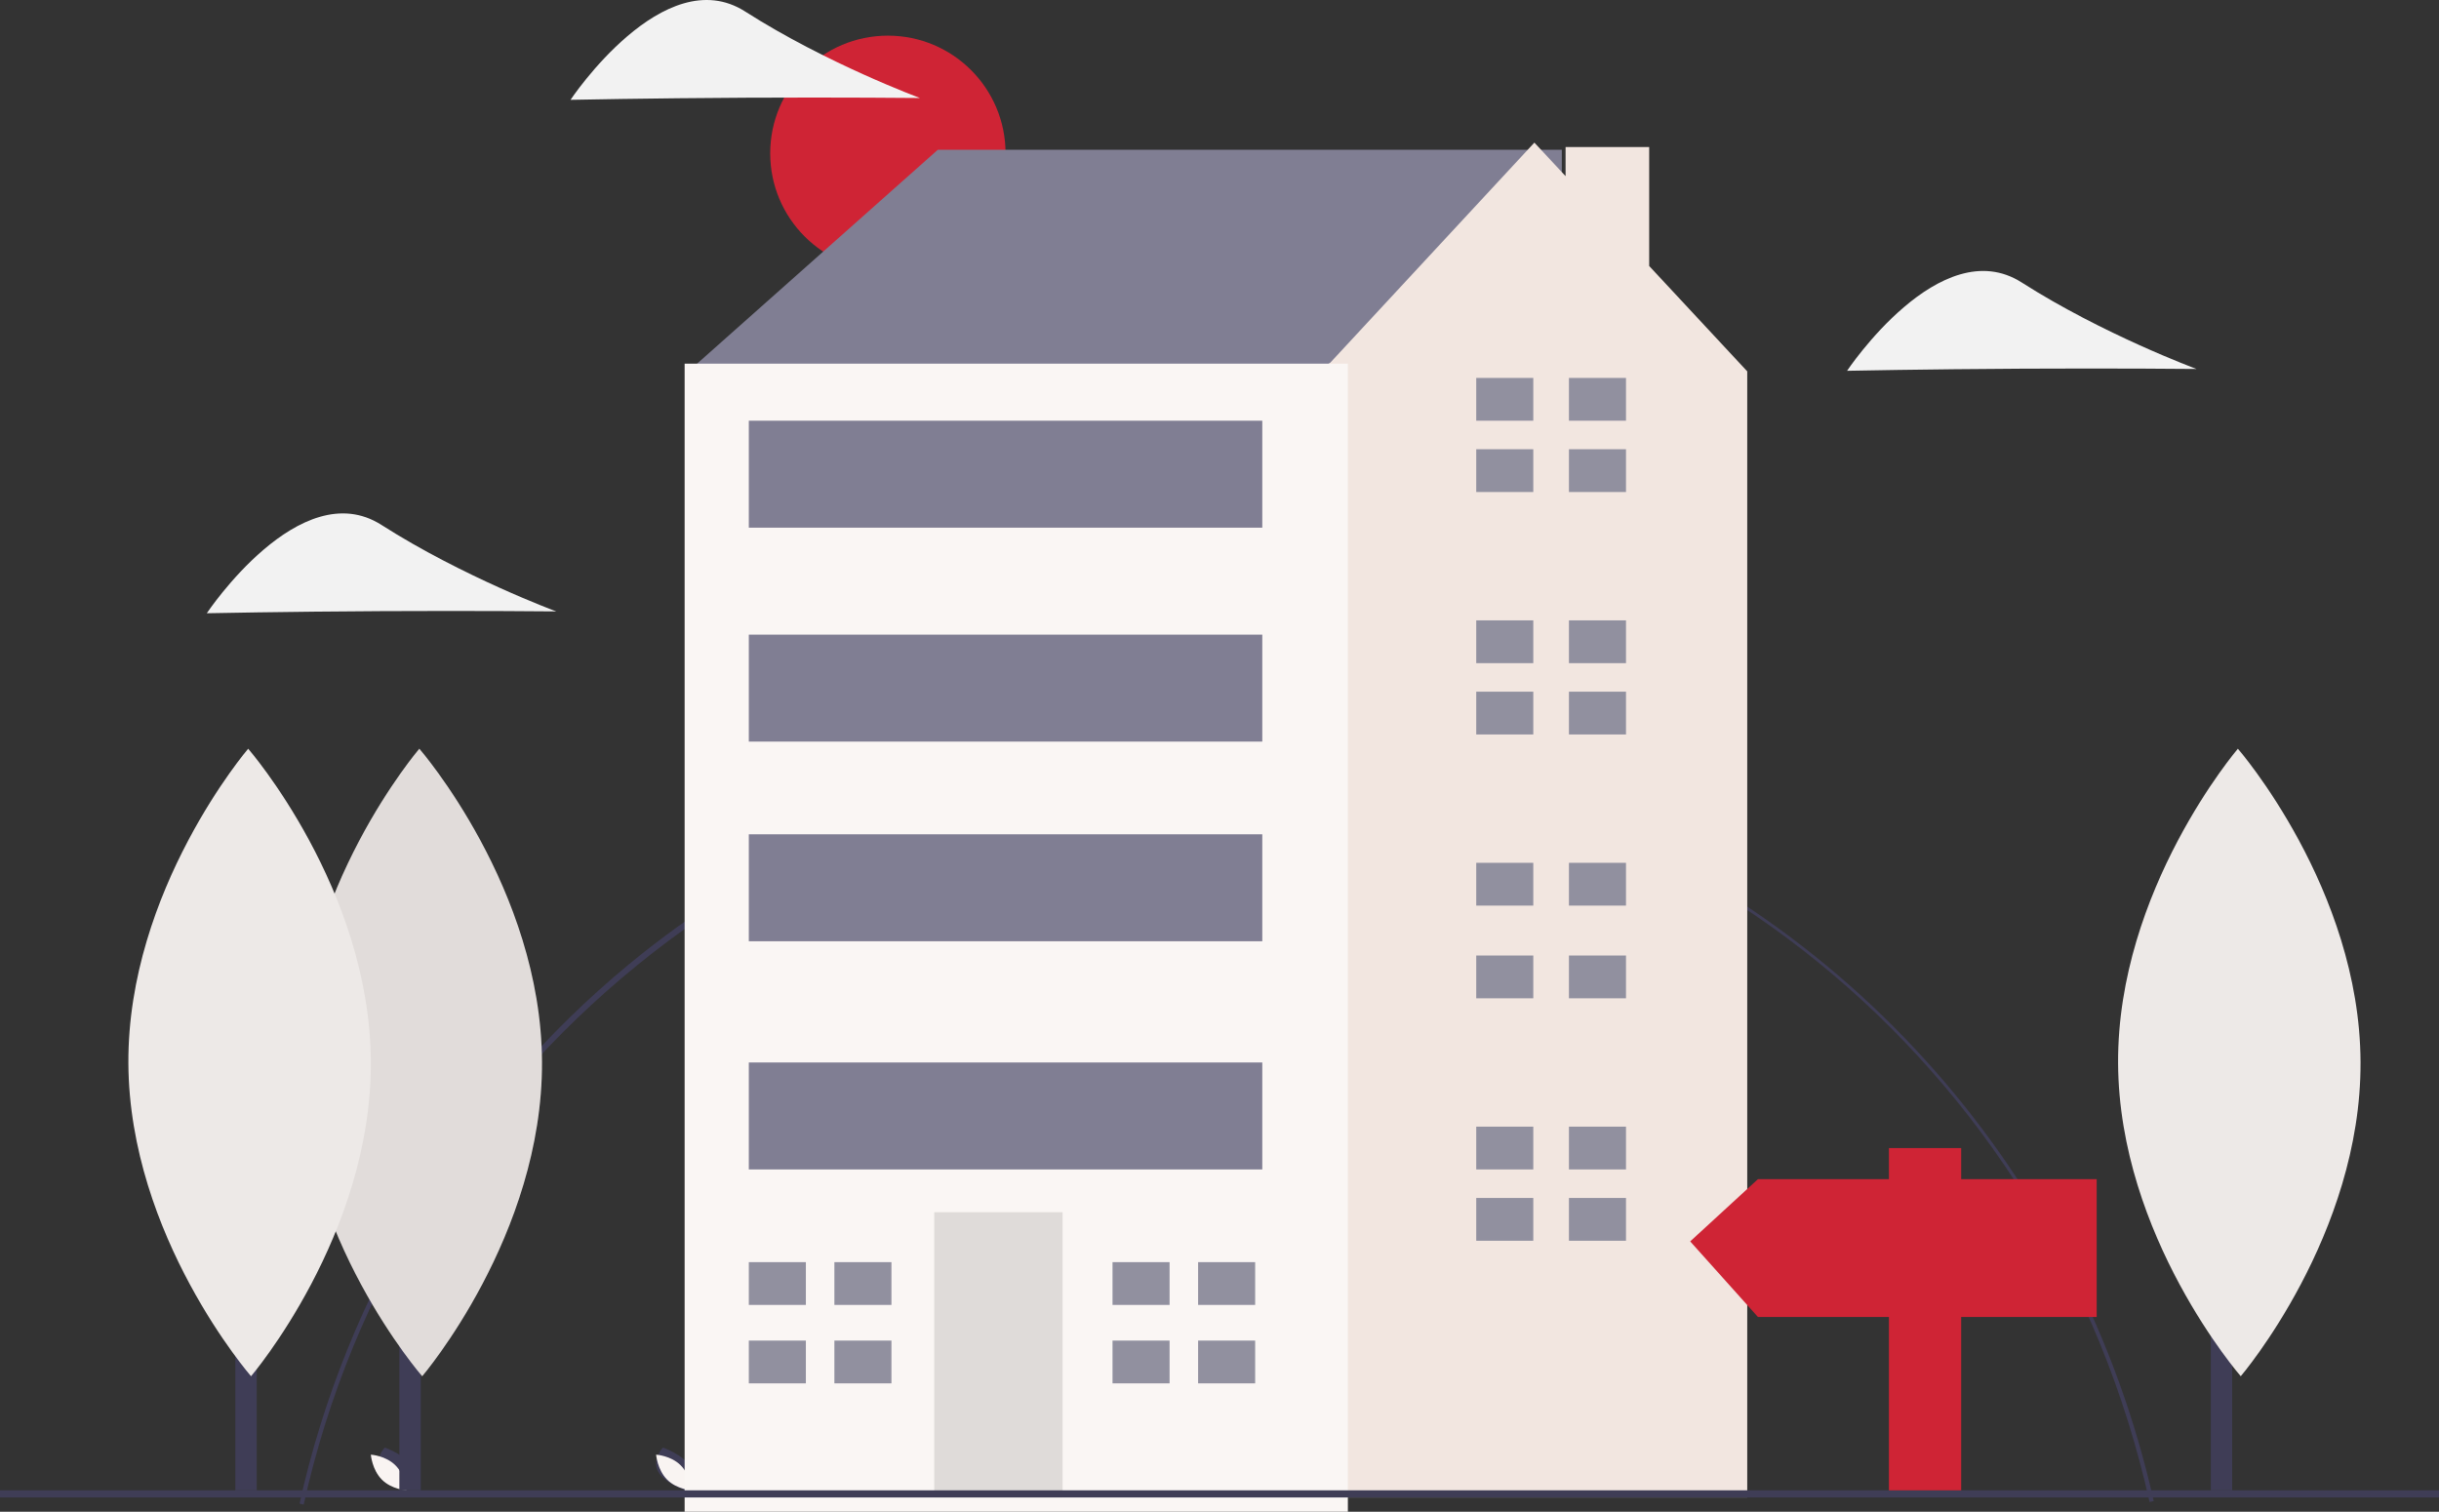
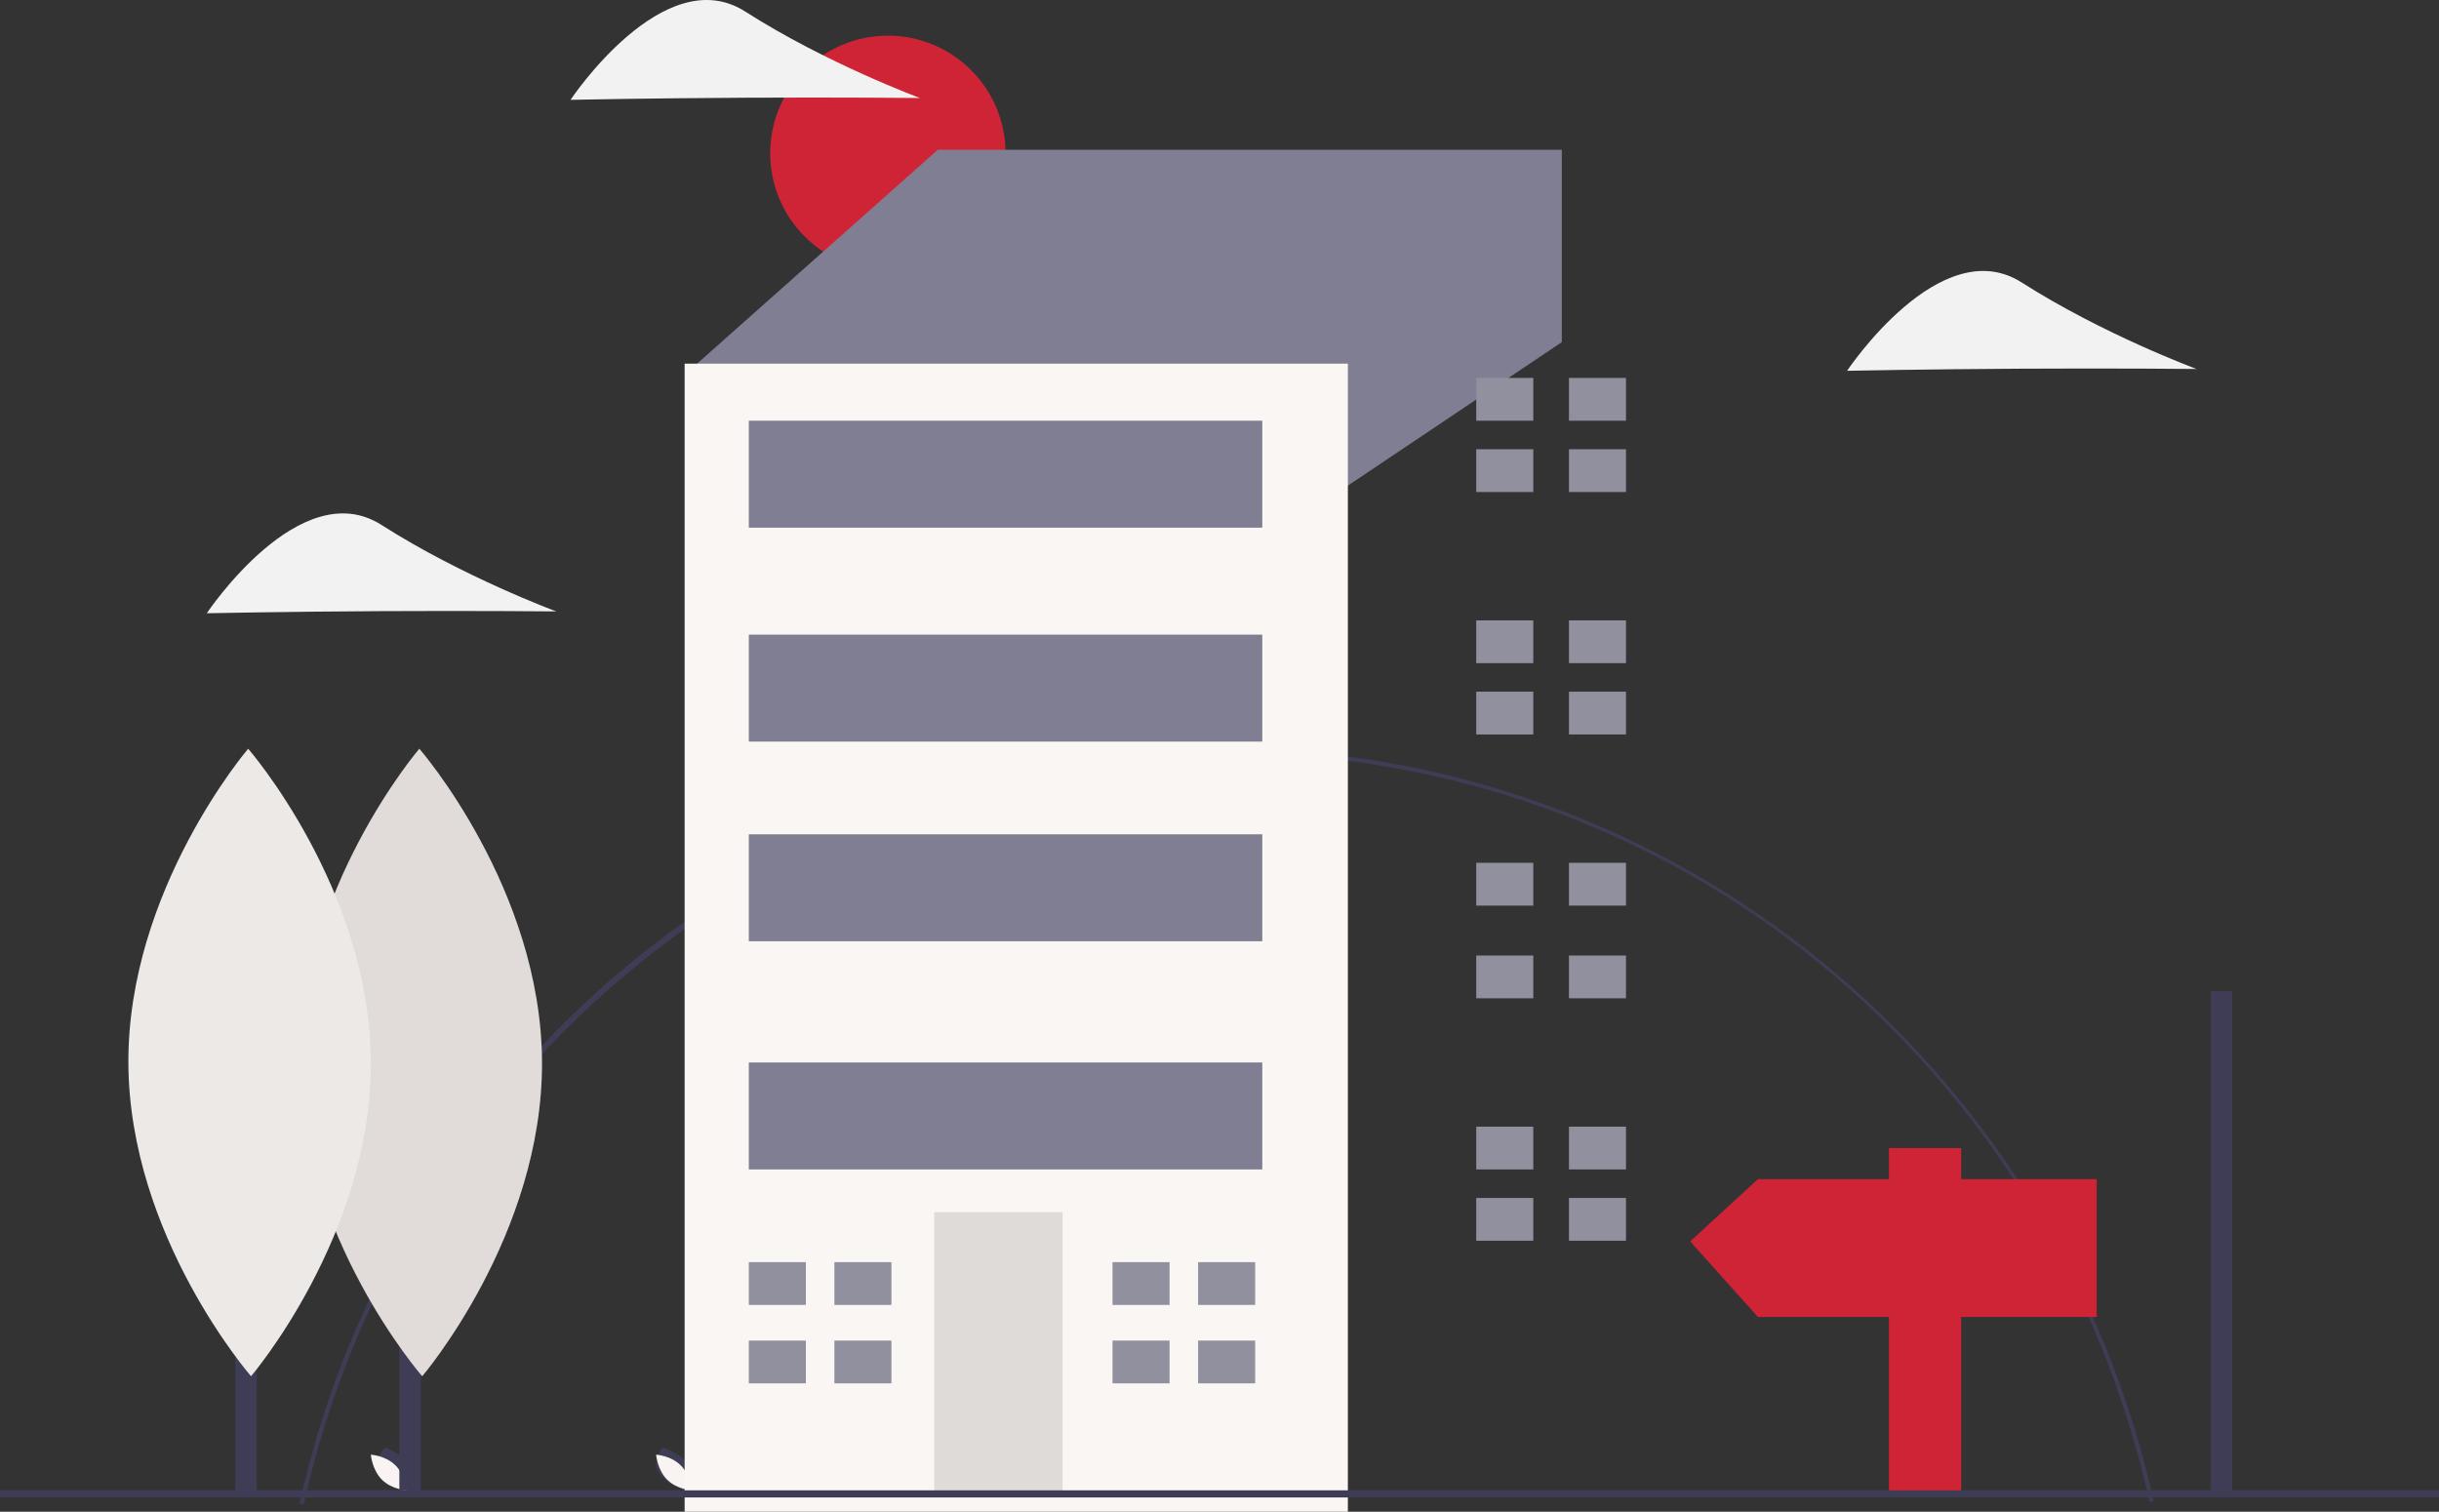
<svg xmlns="http://www.w3.org/2000/svg" width="342px" height="212px" viewBox="0 0 342 212" version="1.1">
  <rect x="0" y="0" width="342" height="212" fill="#333333" stroke="none" />
  <title>undraw_coming_home_52ir (1)</title>
  <g id="Layouts" stroke="none" stroke-width="1" fill="none" fill-rule="evenodd">
    <g id="Design---Homepage" transform="translate(-926, -1608)" fill-rule="nonzero">
      <g id="undraw_coming_home_52ir" transform="translate(924, 1403)">
        <g id="undraw_coming_home_52ir-(1)" transform="translate(2, 205)">
          <path d="M42.586,211 L42,210.866 C48.531,181.277 64.944,154.409 88.215,135.209 C123.983,105.745 172.133,97.145 215.605,112.457 C259.078,127.768 291.733,164.827 302,210.505 L301.415,210.64 C287.59,148.801 234.389,105.612 172.04,105.612 C110.508,105.612 56.065,149.934 42.586,211 Z" id="Path" fill="#3F3D56" />
          <circle id="Oval" fill="#CF2435" cx="124.5" cy="21.5" r="16.5" />
-           <path d="M53.259,206.317 C54.116,207.974 57.052,209 57.052,209 C57.052,209 58.598,207.34 57.741,205.683 C56.884,204.026 53.948,203 53.948,203 C53.948,203 52.402,204.66 53.259,206.317 Z" id="Path" fill="#3F3D56" />
+           <path d="M53.259,206.317 C57.052,209 58.598,207.34 57.741,205.683 C56.884,204.026 53.948,203 53.948,203 C53.948,203 52.402,204.66 53.259,206.317 Z" id="Path" fill="#3F3D56" />
          <path d="M55.451,205.497 C56.831,206.878 57,209 57,209 C57,209 54.93,208.884 53.549,207.503 C52.169,206.122 52,204 52,204 C52,204 54.07,204.116 55.451,205.497 Z" id="Path" fill="#F9F4F2" />
          <path d="M92.259,206.317 C93.116,207.974 96.052,209 96.052,209 C96.052,209 97.598,207.34 96.741,205.683 C95.884,204.026 92.948,203 92.948,203 C92.948,203 91.402,204.66 92.259,206.317 Z" id="Path" fill="#3F3D56" />
          <path d="M95.451,205.497 C96.831,206.878 97,209 97,209 C97,209 94.93,208.884 93.549,207.503 C92.169,206.122 92,204 92,204 C92,204 94.07,204.116 95.451,205.497 Z" id="Path" fill="#F9F4F2" />
          <polygon id="Path" fill="#807E93" points="103.162 56.566 97 51.66 131.505 21 219 21 219 47.981 162.313 86" />
-           <polygon id="Path" fill="#F2E6E0" points="231.251 37.302 231.251 20.616 219.527 20.616 219.527 24.702 215.152 20 186.548 50.844 175.355 58.247 158 184.035 184.173 210 245 210 245 52.078" />
          <rect id="Rectangle" fill="#FAF6F4" x="96" y="51" width="93" height="161" />
          <rect id="Rectangle" fill="#DFDBD9" x="131" y="170" width="18" height="40" />
          <polygon id="Path" fill="#91909F" points="113 183 113 177 105 177 105 183 112.333 183" />
          <polygon id="Path" fill="#91909F" points="112.333 188 105 188 105 194 113 194 113 188" />
          <rect id="Rectangle" fill="#91909F" x="117" y="177" width="8" height="6" />
          <rect id="Rectangle" fill="#91909F" x="117" y="188" width="8" height="6" />
          <polygon id="Path" fill="#91909F" points="164 183 164 177 156 177 156 183 163.333 183" />
          <polygon id="Path" fill="#91909F" points="163.333 188 156 188 156 194 164 194 164 188" />
          <rect id="Rectangle" fill="#91909F" x="168" y="177" width="8" height="6" />
          <rect id="Rectangle" fill="#91909F" x="168" y="188" width="8" height="6" />
          <polygon id="Path" fill="#91909F" points="215 59 215 53 207 53 207 59 214.333 59" />
          <polygon id="Path" fill="#91909F" points="214.333 63 207 63 207 69 215 69 215 63" />
          <rect id="Rectangle" fill="#91909F" x="220" y="53" width="8" height="6" />
          <rect id="Rectangle" fill="#91909F" x="220" y="63" width="8" height="6" />
          <polygon id="Path" fill="#91909F" points="215 93 215 87 207 87 207 93 214.333 93" />
          <polygon id="Path" fill="#91909F" points="214.333 97 207 97 207 103 215 103 215 97" />
          <rect id="Rectangle" fill="#91909F" x="220" y="87" width="8" height="6" />
          <rect id="Rectangle" fill="#91909F" x="220" y="97" width="8" height="6" />
          <polygon id="Path" fill="#91909F" points="215 127 215 121 207 121 207 127 214.333 127" />
          <polygon id="Path" fill="#91909F" points="214.333 134 207 134 207 140 215 140 215 134" />
          <rect id="Rectangle" fill="#91909F" x="220" y="121" width="8" height="6" />
          <rect id="Rectangle" fill="#91909F" x="220" y="134" width="8" height="6" />
          <polygon id="Path" fill="#91909F" points="215 164 215 158 207 158 207 164 214.333 164" />
          <polygon id="Path" fill="#91909F" points="214.333 168 207 168 207 174 215 174 215 168" />
          <rect id="Rectangle" fill="#91909F" x="220" y="158" width="8" height="6" />
          <rect id="Rectangle" fill="#91909F" x="220" y="168" width="8" height="6" />
          <rect id="Rectangle" fill="#807E93" x="105" y="59" width="72" height="15" />
          <rect id="Rectangle" fill="#807E93" x="105" y="89" width="72" height="15" />
          <rect id="Rectangle" fill="#807E93" x="105" y="117" width="72" height="15" />
          <rect id="Rectangle" fill="#807E93" x="105" y="149" width="72" height="15" />
          <rect id="Rectangle" fill="#3F3D56" x="0" y="209" width="342" height="1" />
          <rect id="Rectangle" fill="#3F3D56" x="56" y="139" width="3" height="70" />
          <path d="M75.999,148.921 C76.11,173.221 59.201,193 59.201,193 C59.201,193 42.111,173.38 42.001,149.079 C41.89,124.779 58.799,105 58.799,105 C58.799,105 75.889,124.62 75.999,148.921 Z" id="Path" fill="#F9F4F2" />
          <path d="M75.999,148.921 C76.11,173.221 59.201,193 59.201,193 C59.201,193 42.111,173.38 42.001,149.079 C41.89,124.779 58.799,105 58.799,105 C58.799,105 75.889,124.62 75.999,148.921 Z" id="Path" fill="#000000" opacity="0.1" />
          <rect id="Rectangle" fill="#3F3D56" x="33" y="139" width="3" height="70" />
          <path d="M51.999,148.921 C52.11,173.221 35.201,193 35.201,193 C35.201,193 18.111,173.38 18.001,149.079 C17.89,124.779 34.799,105 34.799,105 C34.799,105 51.889,124.62 51.999,148.921 Z" id="Path" fill="#EDE9E7" />
          <path d="M283.545,51.703 C270.014,51.773 259,52 259,52 C259,52 272.091,32.333 283.496,39.619 C294.9,46.906 308,51.744 308,51.744 C308,51.744 297.076,51.632 283.545,51.703 Z" id="Path" fill="#F2F2F2" />
          <path d="M53.545,85.703 C40.014,85.773 29,86 29,86 C29,86 42.091,66.333 53.496,73.619 C64.9,80.906 78,85.744 78,85.744 C78,85.744 67.076,85.632 53.545,85.703 Z" id="Path" fill="#F2F2F2" />
          <path d="M104.545,13.703 C91.014,13.773 80,14 80,14 C80,14 93.091,-5.667 104.496,1.619 C115.9,8.906 129,13.744 129,13.744 C129,13.744 118.076,13.632 104.545,13.703 Z" id="Path" fill="#F2F2F2" />
          <rect id="Rectangle" fill="#3F3D56" x="310" y="139" width="3" height="70" />
-           <path d="M330.999,148.921 C331.11,173.221 314.201,193 314.201,193 C314.201,193 297.111,173.38 297.001,149.079 C296.89,124.779 313.799,105 313.799,105 C313.799,105 330.889,124.62 330.999,148.921 Z" id="Path" fill="#EDE9E7" />
          <polygon id="Path" fill="#CF2435" points="246.5 165.364 264.867 165.364 264.867 161 275 161 275 165.364 294 165.364 294 184.688 275 184.688 275 209 264.867 209 264.867 184.688 246.5 184.688 237 174.091" />
        </g>
      </g>
    </g>
  </g>
</svg>